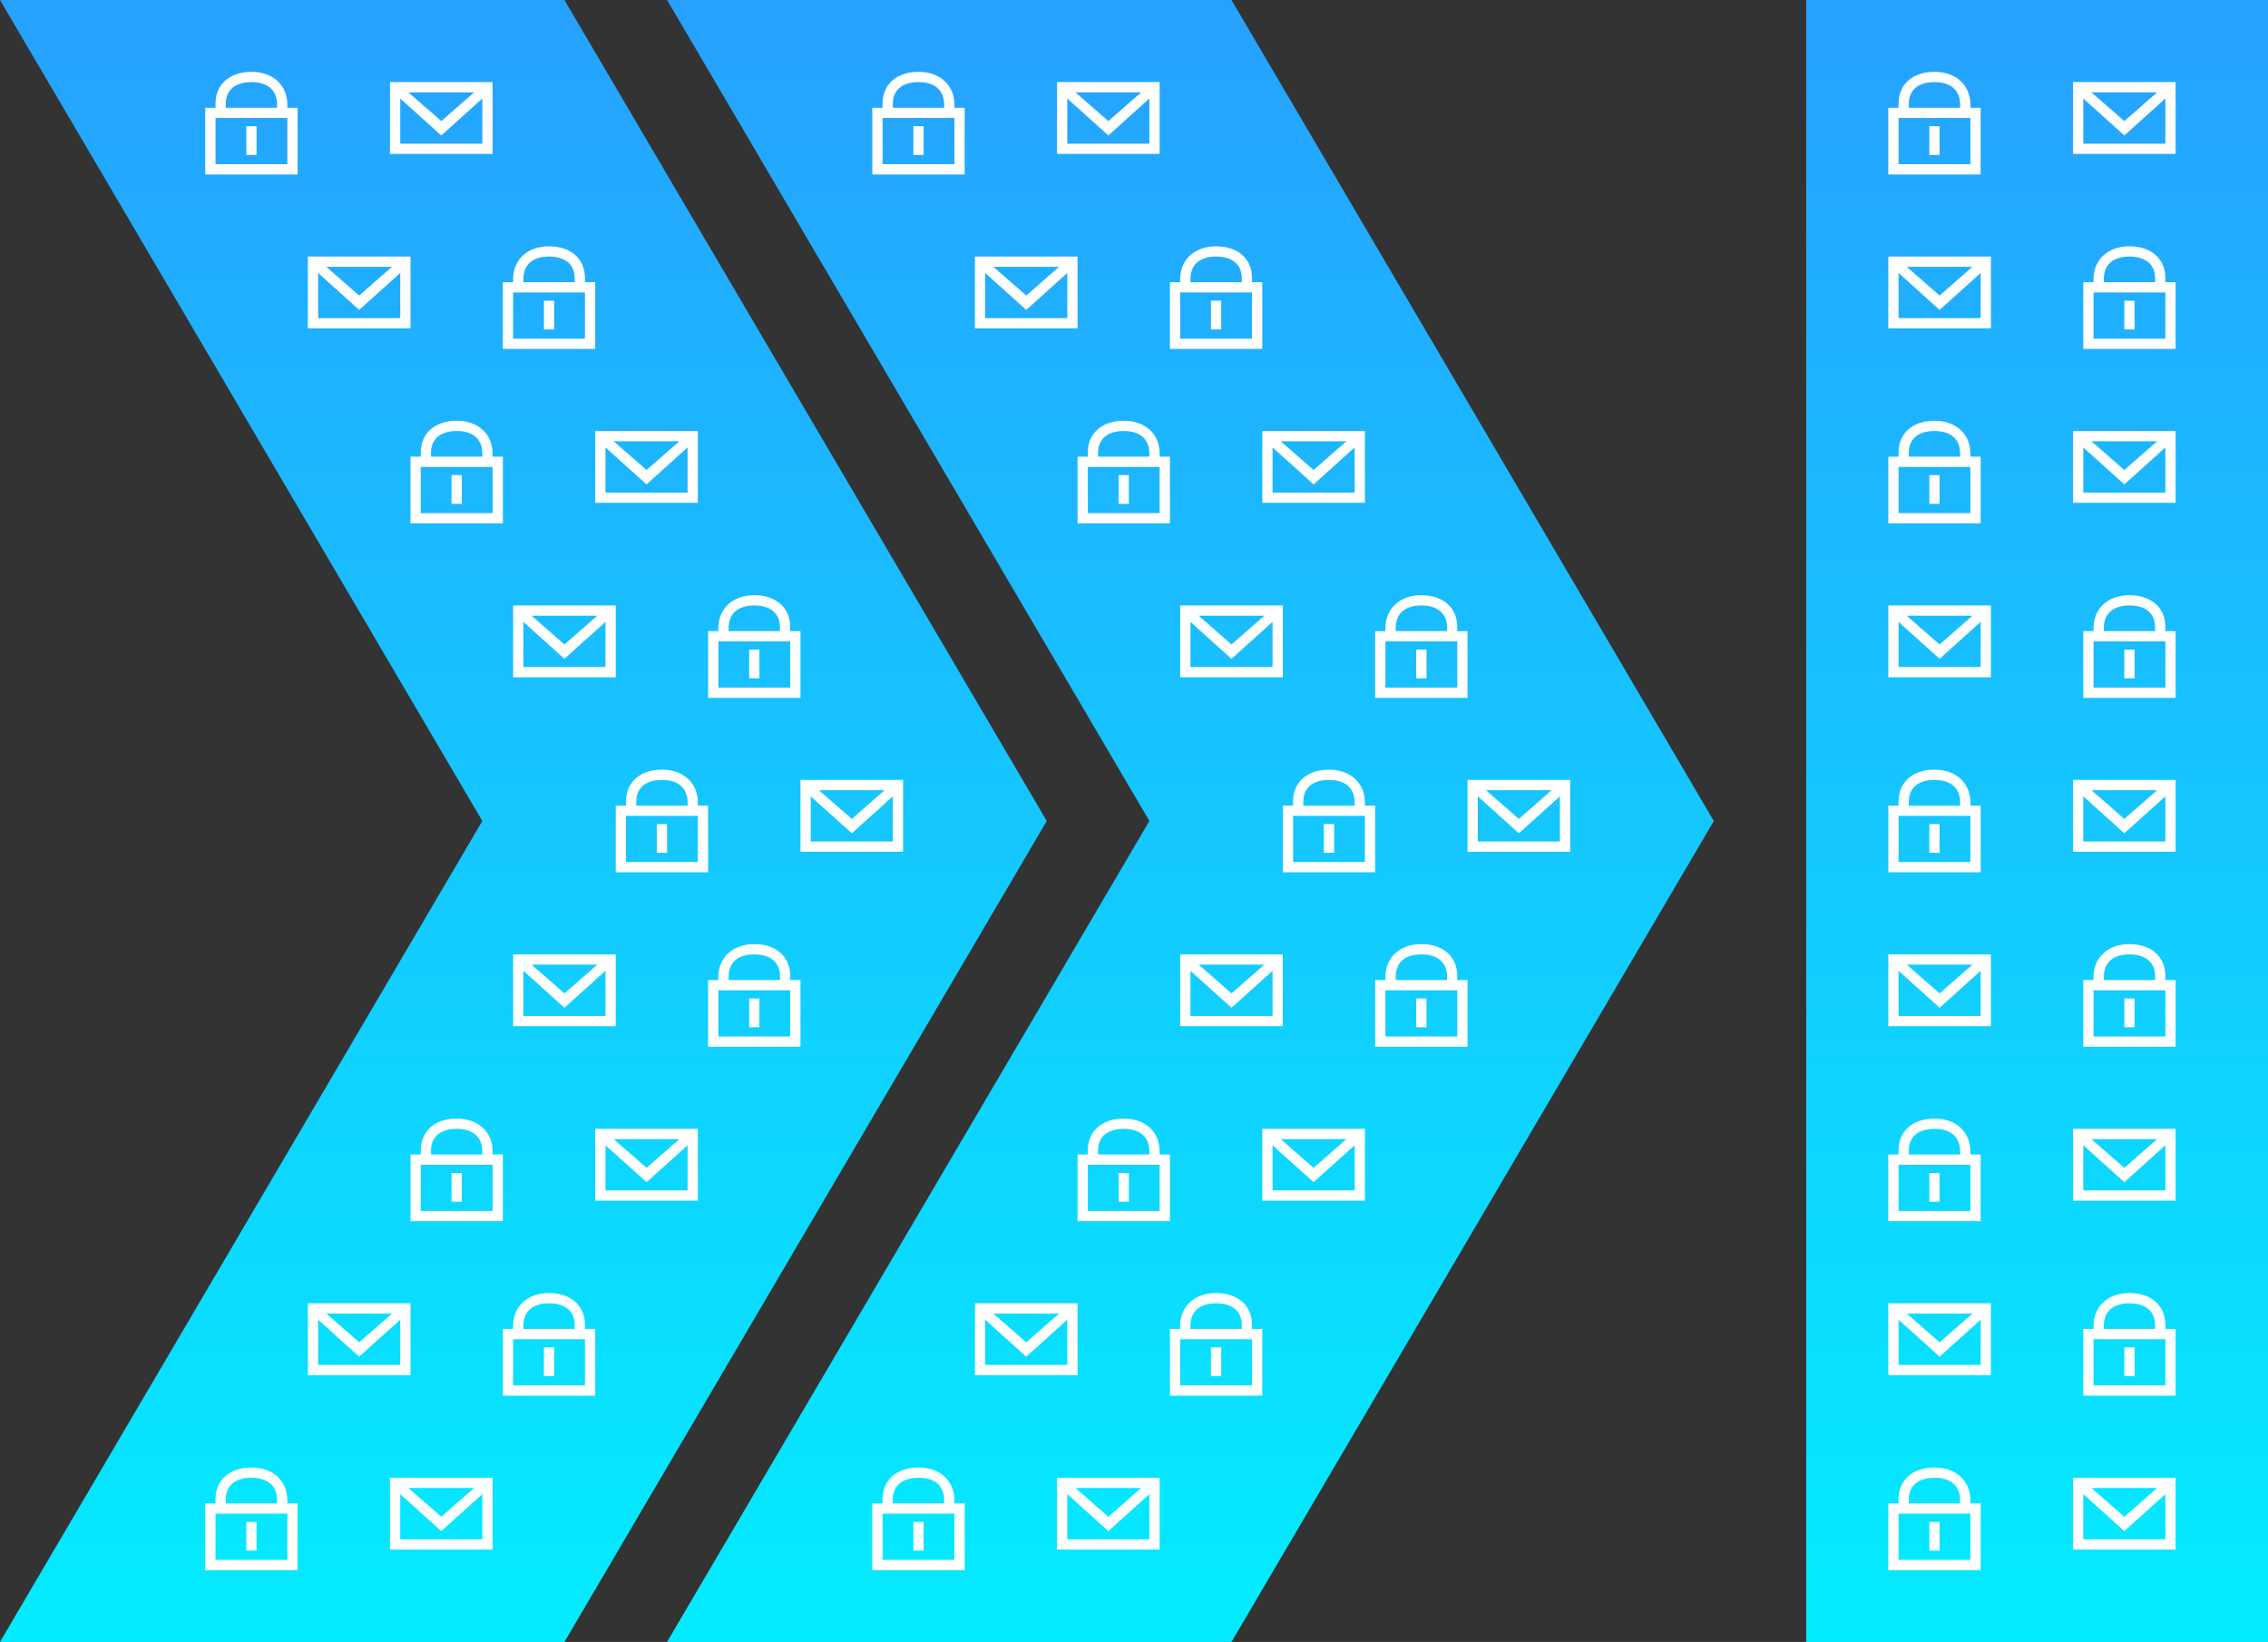
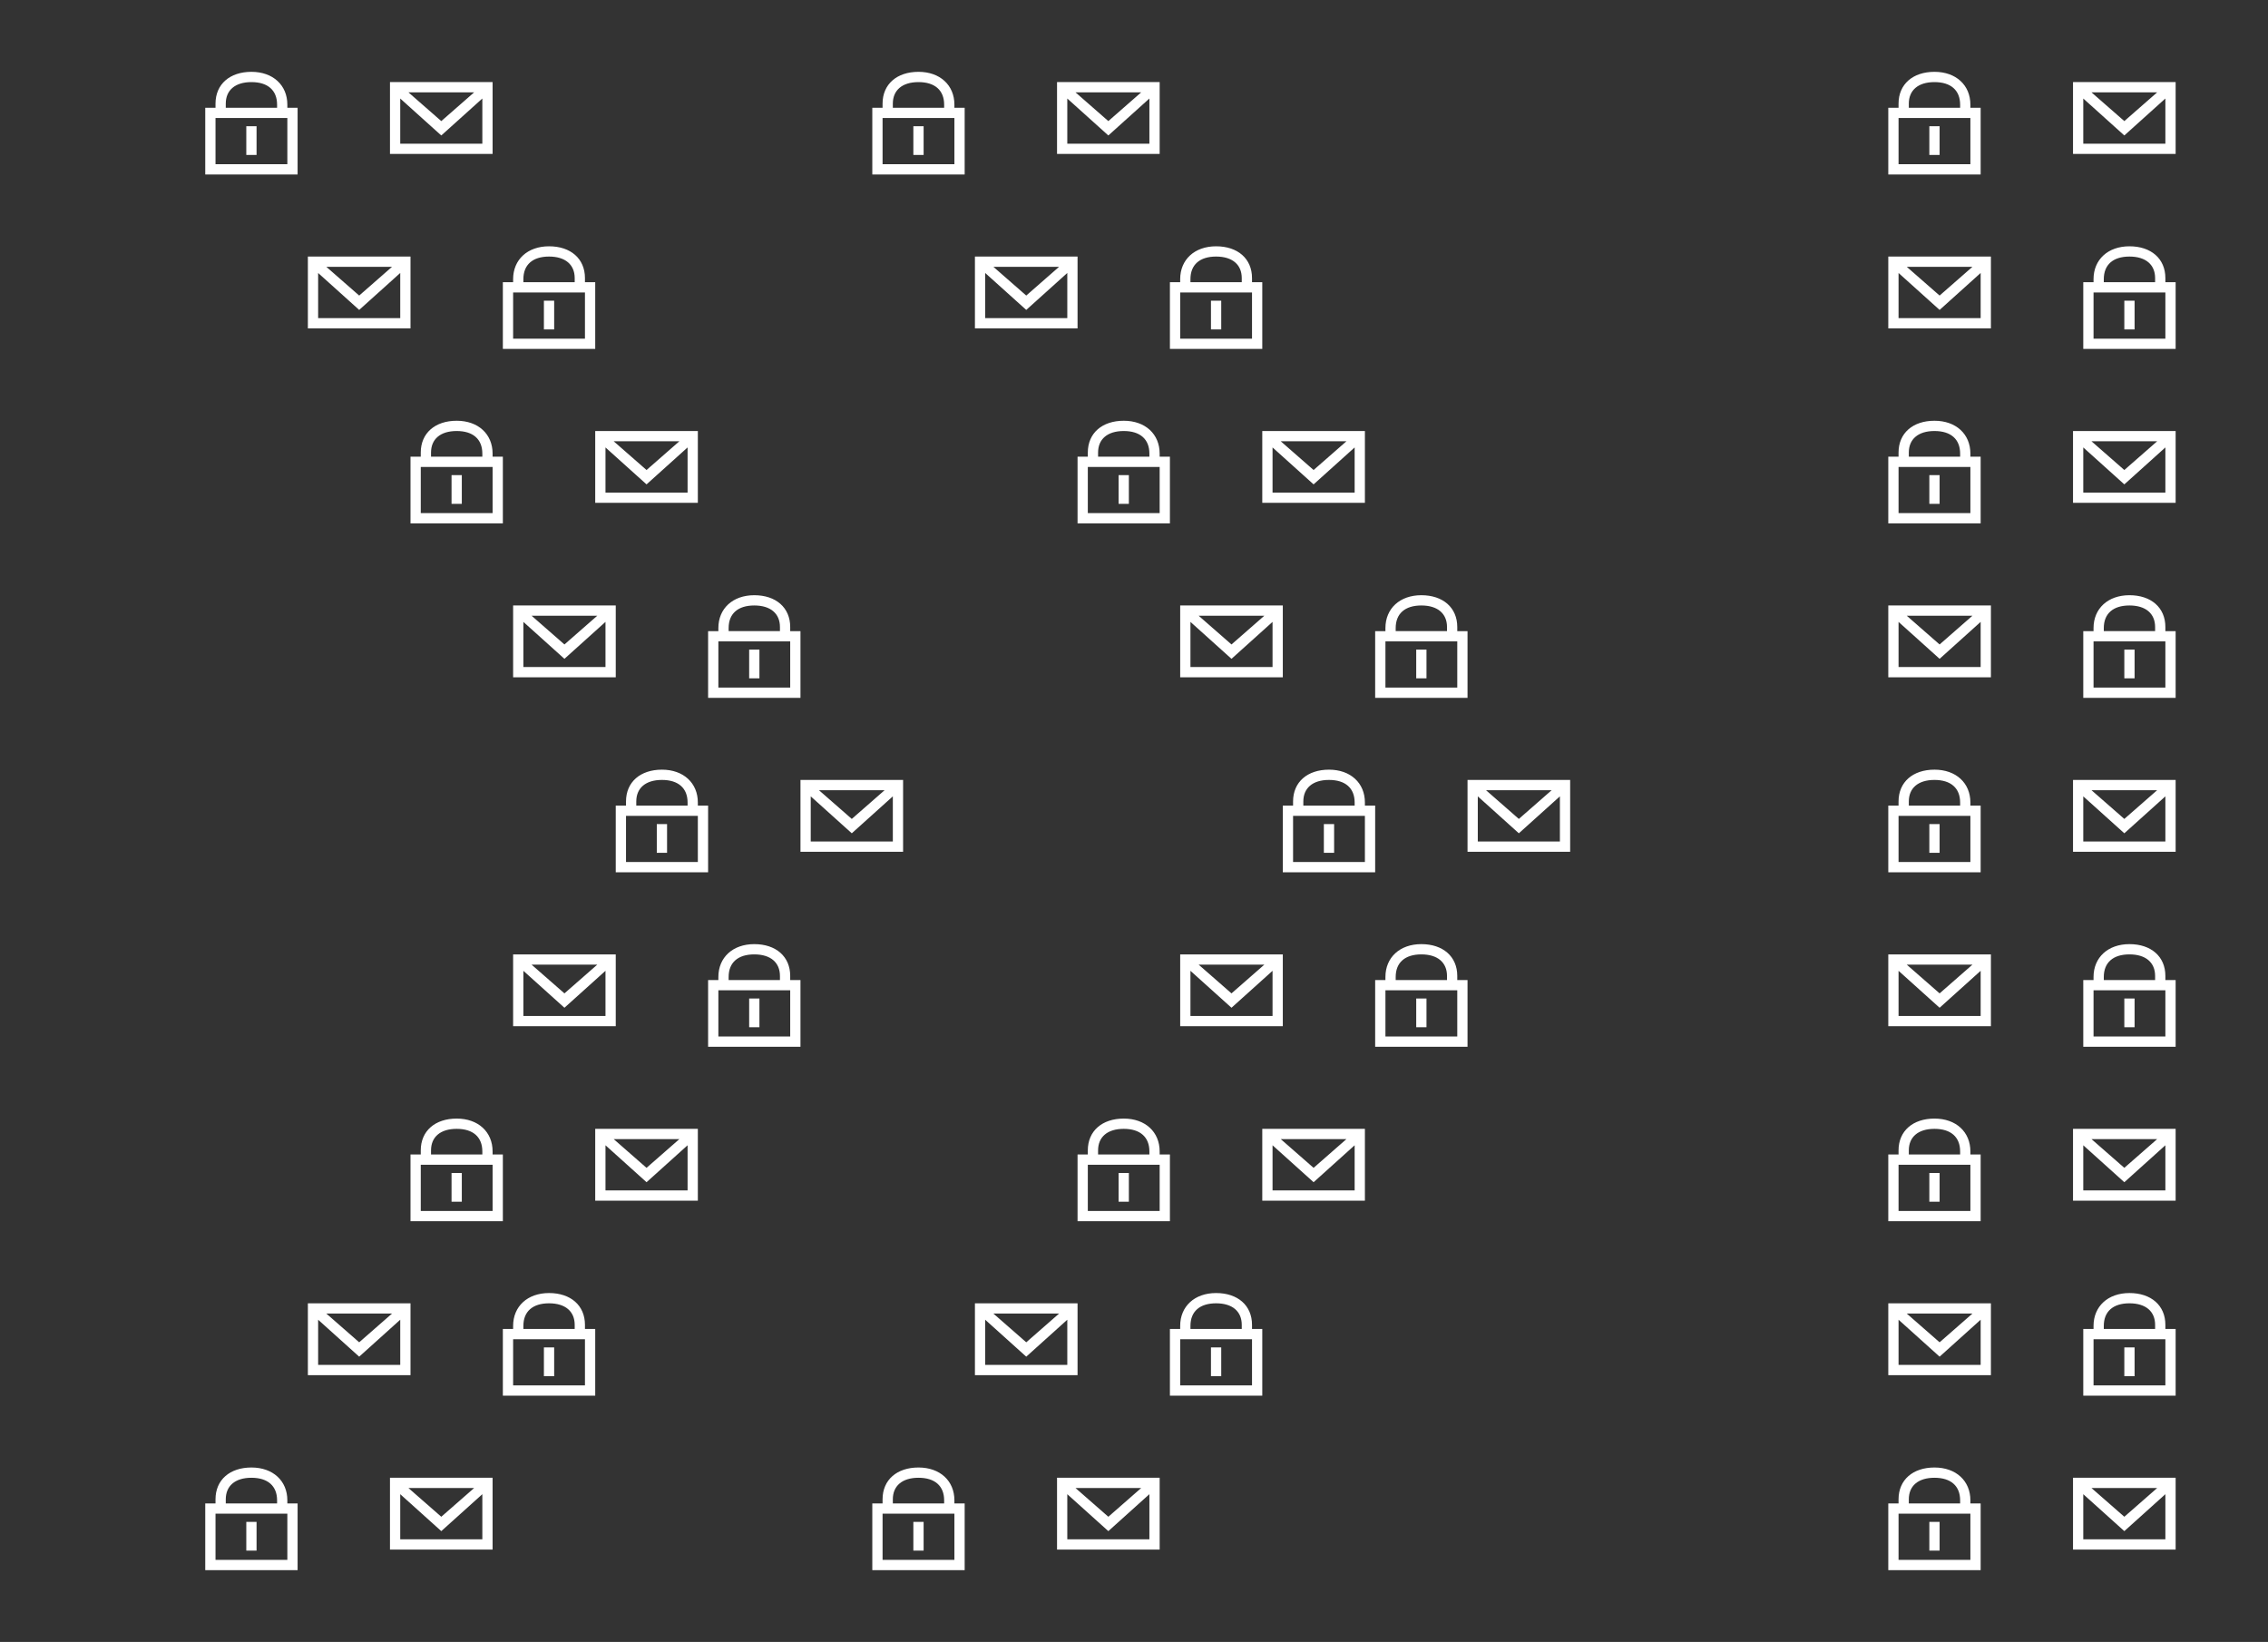
<svg xmlns="http://www.w3.org/2000/svg" id="benefit_img_1" version="1.1" viewBox="0 0 221 160">
  <rect x="0" y="0" width="221" height="160" fill="#333333" stroke="none" />
  <defs>
    <style>
      .st0 {
        fill: url(#Gradients_1);
      }

      .st1 {
        fill: #fff;
      }
    </style>
    <linearGradient id="Gradients_1" data-name="Gradients 1" x1="110.5" y1="0" x2="110.5" y2="160" gradientUnits="userSpaceOnUse">
      <stop offset="0" stop-color="#26a1ff" />
      <stop offset="1" stop-color="#03ecff" />
    </linearGradient>
  </defs>
-   <path class="st0" d="M167,80l-47,80h-55l47-80L65,0h55l47,80ZM102,80l-47,80H0l47-80L0,0h55l47,80ZM176,0h45v160h-45V0Z" />
  <path class="st1" d="M143,76v7h10v-7h-10ZM151.2,77l-3.2,2.8-3.2-2.8h6.4ZM144,82v-4.4l4,3.6,4-3.6v4.4h-8ZM129.5,75c-2.1,0-3.5,1.2-3.5,3.1v.4h-1v6.5h9v-6.5h-1v-.3c0-1.9-1.4-3.2-3.5-3.2ZM127,78.1c0-1.3.9-2.1,2.5-2.1s2.5.8,2.5,2.2v.3h-5v-.4ZM133,84h-7v-4.5h7v4.5ZM130,83.1h-1v-2.8h1v2.8ZM115,100h10v-7h-10v7ZM116,99v-4.4l4,3.6,4-3.6v4.4h-8ZM116.8,94h6.4l-3.2,2.8-3.2-2.8ZM142,95.1c0-1.9-1.4-3.1-3.5-3.1s-3.5,1.3-3.5,3.2v.3h-1v6.5h9v-6.5h-1v-.4ZM136,95.2c0-1.4.9-2.2,2.5-2.2s2.5.8,2.5,2.1v.4h-5v-.3ZM142,101h-7v-4.5h7v4.5ZM139,100.1h-1v-2.8h1v2.8ZM123,49h10v-7h-10v7ZM124,48v-4.4l4,3.6,4-3.6v4.4h-8ZM124.8,43h6.4l-3.2,2.8-3.2-2.8ZM109.5,41c-2.1,0-3.5,1.2-3.5,3.1v.4h-1v6.5h9v-6.5h-1v-.3c0-1.9-1.4-3.2-3.5-3.2ZM107,44.1c0-1.3.9-2.1,2.5-2.1s2.5.8,2.5,2.2v.3h-5v-.4ZM113,50h-7v-4.5h7v4.5ZM110,49.1h-1v-2.8h1v2.8ZM125,59h-10v7h10v-7ZM123.2,60l-3.2,2.8-3.2-2.8h6.4ZM116,65v-4.4l4,3.6,4-3.6v4.4h-8ZM143,61.5h-1v-.4c0-1.9-1.4-3.1-3.5-3.1s-3.5,1.3-3.5,3.2v.3h-1v6.5h9v-6.5ZM136,61.2c0-1.4.9-2.2,2.5-2.2s2.5.8,2.5,2.1v.4h-5v-.3ZM142,67h-7v-4.5h7v4.5ZM139,66.1h-1v-2.8h1v2.8ZM113,8h-10v7h10v-7ZM111.2,9l-3.2,2.8-3.2-2.8h6.4ZM104,14v-4.4l4,3.6,4-3.6v4.4h-8ZM93,10.2c0-1.9-1.4-3.2-3.5-3.2s-3.5,1.2-3.5,3.1v.4h-1v6.5h9v-6.5h-1v-.3ZM87,10.1c0-1.3.9-2.1,2.5-2.1s2.5.8,2.5,2.2v.3h-5v-.4ZM93,16h-7v-4.5h7v4.5ZM90,15.1h-1v-2.8h1v2.8ZM105,25h-10v7h10v-7ZM103.2,26l-3.2,2.8-3.2-2.8h6.4ZM96,31v-4.4l4,3.6,4-3.6v4.4h-8ZM123,27.5h-1v-.4c0-1.9-1.4-3.1-3.5-3.1s-3.5,1.3-3.5,3.2v.3h-1v6.5h9v-6.5ZM116,27.2c0-1.4.9-2.2,2.5-2.2s2.5.8,2.5,2.1v.4h-5v-.3ZM122,33h-7v-4.5h7v4.5ZM119,32.1h-1v-2.8h1v2.8ZM123,117h10v-7h-10v7ZM124,116v-4.4l4,3.6,4-3.6v4.4h-8ZM124.8,111h6.4l-3.2,2.8-3.2-2.8ZM109.5,109c-2.1,0-3.5,1.2-3.5,3.1v.4h-1v6.5h9v-6.5h-1v-.3c0-1.9-1.4-3.2-3.5-3.2ZM107,112.1c0-1.3.9-2.1,2.5-2.1s2.5.8,2.5,2.2v.3h-5v-.4ZM113,118h-7v-4.5h7v4.5ZM110,117.1h-1v-2.8h1v2.8ZM105,127h-10v7h10v-7ZM103.2,128l-3.2,2.8-3.2-2.8h6.4ZM96,133v-4.4l4,3.6,4-3.6v4.4h-8ZM122,129.1c0-1.9-1.4-3.1-3.5-3.1s-3.5,1.3-3.5,3.2v.3h-1v6.5h9v-6.5h-1v-.4ZM116,129.2c0-1.4.9-2.2,2.5-2.2s2.5.8,2.5,2.1v.4h-5v-.3ZM122,135h-7v-4.5h7v4.5ZM119,134.1h-1v-2.8h1v2.8ZM103,151h10v-7h-10v7ZM104,150v-4.4l4,3.6,4-3.6v4.4h-8ZM104.8,145h6.4l-3.2,2.8-3.2-2.8ZM93,146.2c0-1.9-1.4-3.2-3.5-3.2s-3.5,1.2-3.5,3.1v.4h-1v6.5h9v-6.5h-1v-.3ZM87,146.1c0-1.3.9-2.1,2.5-2.1s2.5.8,2.5,2.2v.3h-5v-.4ZM93,152h-7v-4.5h7v4.5ZM90,151.1h-1v-2.8h1v2.8ZM78,83h10v-7h-10v7ZM79,82v-4.4l4,3.6,4-3.6v4.4h-8ZM79.8,77h6.4l-3.2,2.8-3.2-2.8ZM64.5,75c-2.1,0-3.5,1.2-3.5,3.1v.4h-1v6.5h9v-6.5h-1v-.3c0-1.9-1.4-3.2-3.5-3.2ZM62,78.1c0-1.3.9-2.1,2.5-2.1s2.5.8,2.5,2.2v.3h-5v-.4ZM68,84h-7v-4.5h7v4.5ZM65,83.1h-1v-2.8h1v2.8ZM50,100h10v-7h-10v7ZM51,99v-4.4l4,3.6,4-3.6v4.4h-8ZM51.8,94h6.4l-3.2,2.8-3.2-2.8ZM77,95.1c0-1.9-1.4-3.1-3.5-3.1s-3.5,1.3-3.5,3.2v.3h-1v6.5h9v-6.5h-1v-.4ZM71,95.2c0-1.4.9-2.2,2.5-2.2s2.5.8,2.5,2.1v.4h-5v-.3ZM77,101h-7v-4.5h7v4.5ZM74,100.1h-1v-2.8h1v2.8ZM58,49h10v-7h-10v7ZM59,48v-4.4l4,3.6,4-3.6v4.4h-8ZM59.8,43h6.4l-3.2,2.8-3.2-2.8ZM44.5,41c-2.1,0-3.5,1.2-3.5,3.1v.4h-1v6.5h9v-6.5h-1v-.3c0-1.9-1.4-3.2-3.5-3.2ZM42,44.1c0-1.3.9-2.1,2.5-2.1s2.5.8,2.5,2.2v.3h-5v-.4ZM48,50h-7v-4.5h7v4.5ZM45,49.1h-1v-2.8h1v2.8ZM60,59h-10v7h10v-7ZM58.2,60l-3.2,2.8-3.2-2.8h6.4ZM51,65v-4.4l4,3.6,4-3.6v4.4h-8ZM78,61.5h-1v-.4c0-1.9-1.4-3.1-3.5-3.1s-3.5,1.3-3.5,3.2v.3h-1v6.5h9v-6.5ZM71,61.2c0-1.4.9-2.2,2.5-2.2s2.5.8,2.5,2.1v.4h-5v-.3ZM77,67h-7v-4.5h7v4.5ZM74,66.1h-1v-2.8h1v2.8ZM48,8h-10v7h10v-7ZM46.2,9l-3.2,2.8-3.2-2.8h6.4ZM39,14v-4.4l4,3.6,4-3.6v4.4h-8ZM28,10.2c0-1.9-1.4-3.2-3.5-3.2s-3.5,1.2-3.5,3.1v.4h-1v6.5h9v-6.5h-1v-.3ZM22,10.1c0-1.3.9-2.1,2.5-2.1s2.5.8,2.5,2.2v.3h-5v-.4ZM28,16h-7v-4.5h7v4.5ZM25,15.1h-1v-2.8h1v2.8ZM40,25h-10v7h10v-7ZM38.2,26l-3.2,2.8-3.2-2.8h6.4ZM31,31v-4.4l4,3.6,4-3.6v4.4h-8ZM58,27.5h-1v-.4c0-1.9-1.4-3.1-3.5-3.1s-3.5,1.3-3.5,3.2v.3h-1v6.5h9v-6.5ZM51,27.2c0-1.4.9-2.2,2.5-2.2s2.5.8,2.5,2.1v.4h-5v-.3ZM57,33h-7v-4.5h7v4.5ZM54,32.1h-1v-2.8h1v2.8ZM58,117h10v-7h-10v7ZM59,116v-4.4l4,3.6,4-3.6v4.4h-8ZM59.8,111h6.4l-3.2,2.8-3.2-2.8ZM44.5,109c-2.1,0-3.5,1.2-3.5,3.1v.4h-1v6.5h9v-6.5h-1v-.3c0-1.9-1.4-3.2-3.5-3.2ZM42,112.1c0-1.3.9-2.1,2.5-2.1s2.5.8,2.5,2.2v.3h-5v-.4ZM48,118h-7v-4.5h7v4.5ZM45,117.1h-1v-2.8h1v2.8ZM40,127h-10v7h10v-7ZM38.2,128l-3.2,2.8-3.2-2.8h6.4ZM31,133v-4.4l4,3.6,4-3.6v4.4h-8ZM57,129.1c0-1.9-1.4-3.1-3.5-3.1s-3.5,1.3-3.5,3.2v.3h-1v6.5h9v-6.5h-1v-.4ZM51,129.2c0-1.4.9-2.2,2.5-2.2s2.5.8,2.5,2.1v.4h-5v-.3ZM57,135h-7v-4.5h7v4.5ZM54,134.1h-1v-2.8h1v2.8ZM38,151h10v-7h-10v7ZM39,150v-4.4l4,3.6,4-3.6v4.4h-8ZM39.8,145h6.4l-3.2,2.8-3.2-2.8ZM28,146.2c0-1.9-1.4-3.2-3.5-3.2s-3.5,1.2-3.5,3.1v.4h-1v6.5h9v-6.5h-1v-.3ZM22,146.1c0-1.3.9-2.1,2.5-2.1s2.5.8,2.5,2.2v.3h-5v-.4ZM28,152h-7v-4.5h7v4.5ZM25,151.1h-1v-2.8h1v2.8Z" />
  <path class="st1" d="M212,76h-10v7h10v-7ZM210.2,77l-3.2,2.8-3.2-2.8h6.4ZM203,82v-4.4l4,3.6,4-3.6v4.4h-8ZM193,78.5h-1v-.3c0-1.9-1.4-3.2-3.5-3.2s-3.5,1.2-3.5,3.1v.4h-1v6.5h9v-6.5ZM186,78.1c0-1.3.9-2.1,2.5-2.1s2.5.8,2.5,2.2v.3h-5v-.4ZM192,84h-7v-4.5h7v4.5ZM189,83.1h-1v-2.8h1v2.8ZM184,100h10v-7h-10v7ZM185,99v-4.4l4,3.6,4-3.6v4.4h-8ZM185.8,94h6.4l-3.2,2.8-3.2-2.8ZM211,95.1c0-1.9-1.4-3.1-3.5-3.1s-3.5,1.3-3.5,3.2v.3h-1v6.5h9v-6.5h-1v-.4ZM205,95.2c0-1.4.9-2.2,2.5-2.2s2.5.8,2.5,2.1v.4h-5v-.3ZM211,101h-7v-4.5h7v4.5ZM208,100.1h-1v-2.8h1v2.8ZM212,42h-10v7h10v-7ZM210.2,43l-3.2,2.8-3.2-2.8h6.4ZM203,48v-4.4l4,3.6,4-3.6v4.4h-8ZM193,44.5h-1v-.3c0-1.9-1.4-3.2-3.5-3.2s-3.5,1.2-3.5,3.1v.4h-1v6.5h9v-6.5ZM186,44.1c0-1.3.9-2.1,2.5-2.1s2.5.8,2.5,2.2v.3h-5v-.4ZM192,50h-7v-4.5h7v4.5ZM189,49.1h-1v-2.8h1v2.8ZM184,66h10v-7h-10v7ZM185,65v-4.4l4,3.6,4-3.6v4.4h-8ZM185.8,60h6.4l-3.2,2.8-3.2-2.8ZM211,61.1c0-1.9-1.4-3.1-3.5-3.1s-3.5,1.3-3.5,3.2v.3h-1v6.5h9v-6.5h-1v-.4ZM205,61.2c0-1.4.9-2.2,2.5-2.2s2.5.8,2.5,2.1v.4h-5v-.3ZM211,67h-7v-4.5h7v4.5ZM208,66.1h-1v-2.8h1v2.8ZM212,8h-10v7h10v-7ZM210.2,9l-3.2,2.8-3.2-2.8h6.4ZM203,14v-4.4l4,3.6,4-3.6v4.4h-8ZM193,10.5h-1v-.3c0-1.9-1.4-3.2-3.5-3.2s-3.5,1.2-3.5,3.1v.4h-1v6.5h9v-6.5ZM186,10.1c0-1.3.9-2.1,2.5-2.1s2.5.8,2.5,2.2v.3h-5v-.4ZM192,16h-7v-4.5h7v4.5ZM189,15.1h-1v-2.8h1v2.8ZM184,32h10v-7h-10v7ZM185,31v-4.4l4,3.6,4-3.6v4.4h-8ZM185.8,26h6.4l-3.2,2.8-3.2-2.8ZM211,27.5v-.4c0-1.9-1.4-3.1-3.5-3.1s-3.5,1.3-3.5,3.2v.3h-1v6.5h9v-6.5h-1ZM205,27.2c0-1.4.9-2.2,2.5-2.2s2.5.8,2.5,2.1v.4h-5v-.3ZM211,33h-7v-4.5h7v4.5ZM208,32.1h-1v-2.8h1v2.8ZM212,110h-10v7h10v-7ZM210.2,111l-3.2,2.8-3.2-2.8h6.4ZM203,116v-4.4l4,3.6,4-3.6v4.4h-8ZM193,112.5h-1v-.3c0-1.9-1.4-3.2-3.5-3.2s-3.5,1.2-3.5,3.1v.4h-1v6.5h9v-6.5ZM186,112.1c0-1.3.9-2.1,2.5-2.1s2.5.8,2.5,2.2v.3h-5v-.4ZM192,118h-7v-4.5h7v4.5ZM189,117.1h-1v-2.8h1v2.8ZM184,134h10v-7h-10v7ZM185,133v-4.4l4,3.6,4-3.6v4.4h-8ZM185.8,128h6.4l-3.2,2.8-3.2-2.8ZM211,129.1c0-1.9-1.4-3.1-3.5-3.1s-3.5,1.3-3.5,3.2v.3h-1v6.5h9v-6.5h-1v-.4ZM205,129.2c0-1.4.9-2.2,2.5-2.2s2.5.8,2.5,2.1v.4h-5v-.3ZM211,135h-7v-4.5h7v4.5ZM208,134.1h-1v-2.8h1v2.8ZM202,151h10v-7h-10v7ZM203,150v-4.4l4,3.6,4-3.6v4.4h-8ZM203.8,145h6.4l-3.2,2.8-3.2-2.8ZM192,146.2c0-1.9-1.4-3.2-3.5-3.2s-3.5,1.2-3.5,3.1v.4h-1v6.5h9v-6.5h-1v-.3ZM186,146.1c0-1.3.9-2.1,2.5-2.1s2.5.8,2.5,2.2v.3h-5v-.4ZM192,152h-7v-4.5h7v4.5ZM189,151.1h-1v-2.8h1v2.8Z" />
</svg>